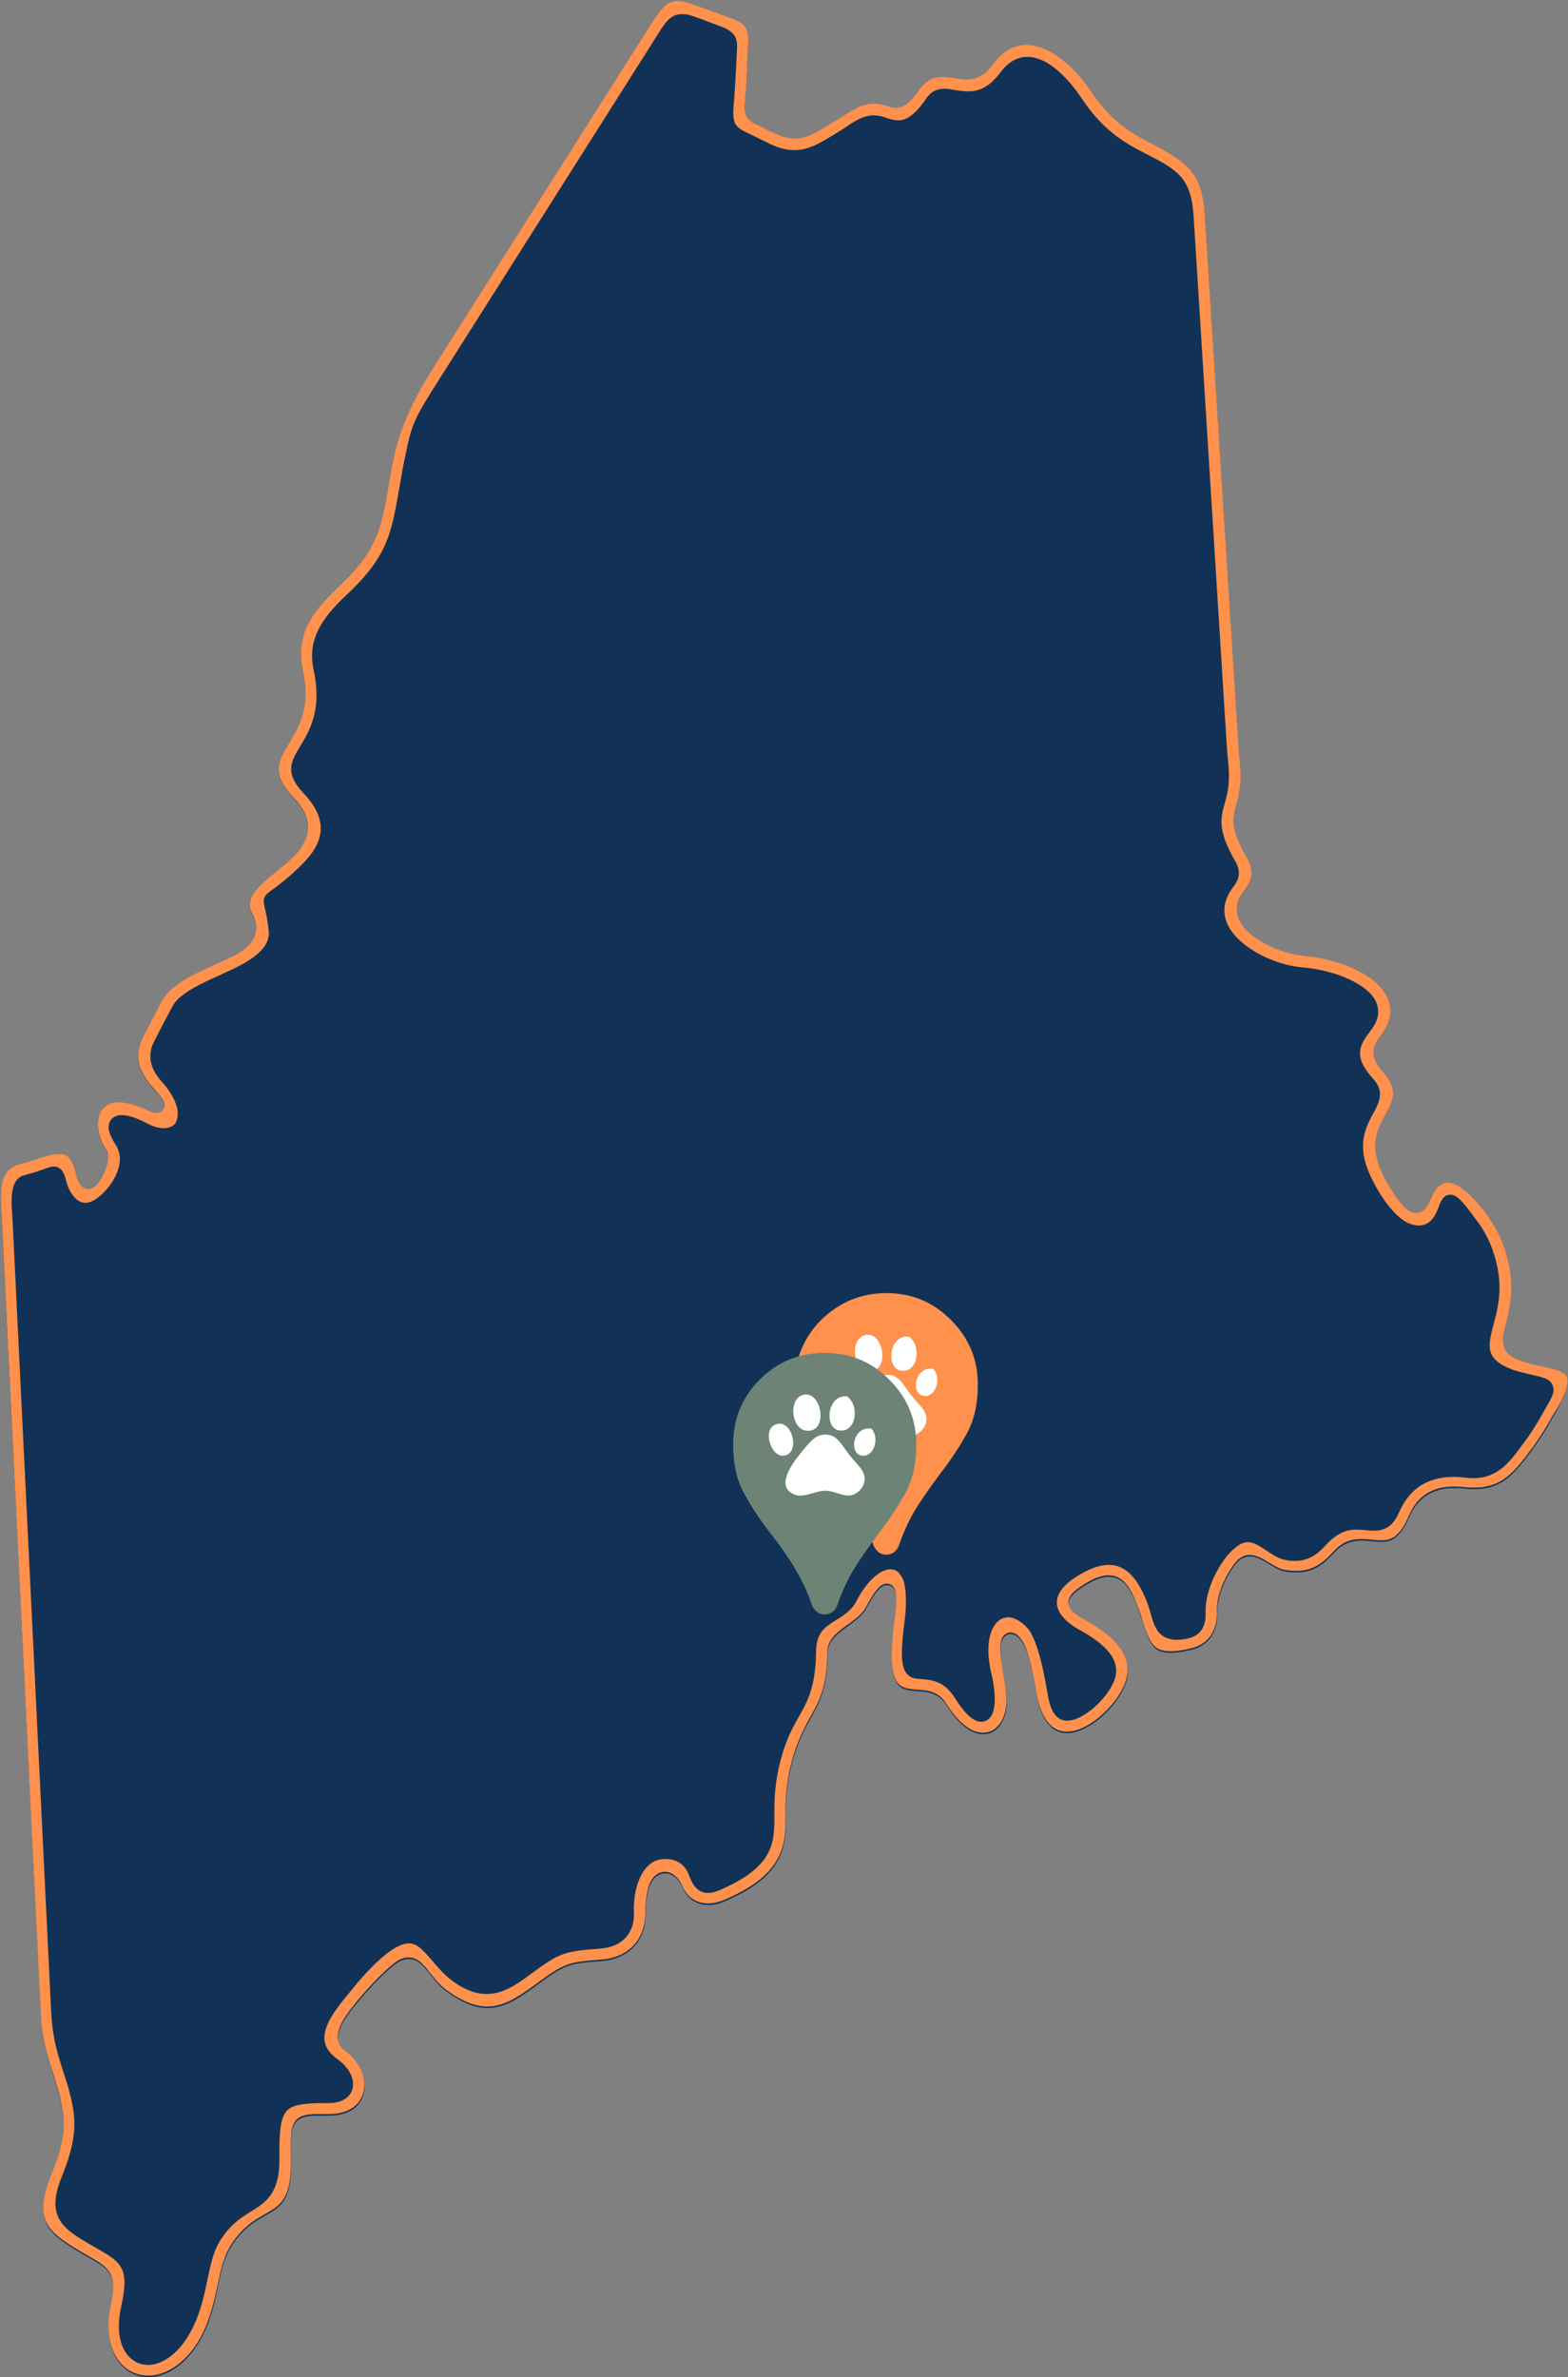
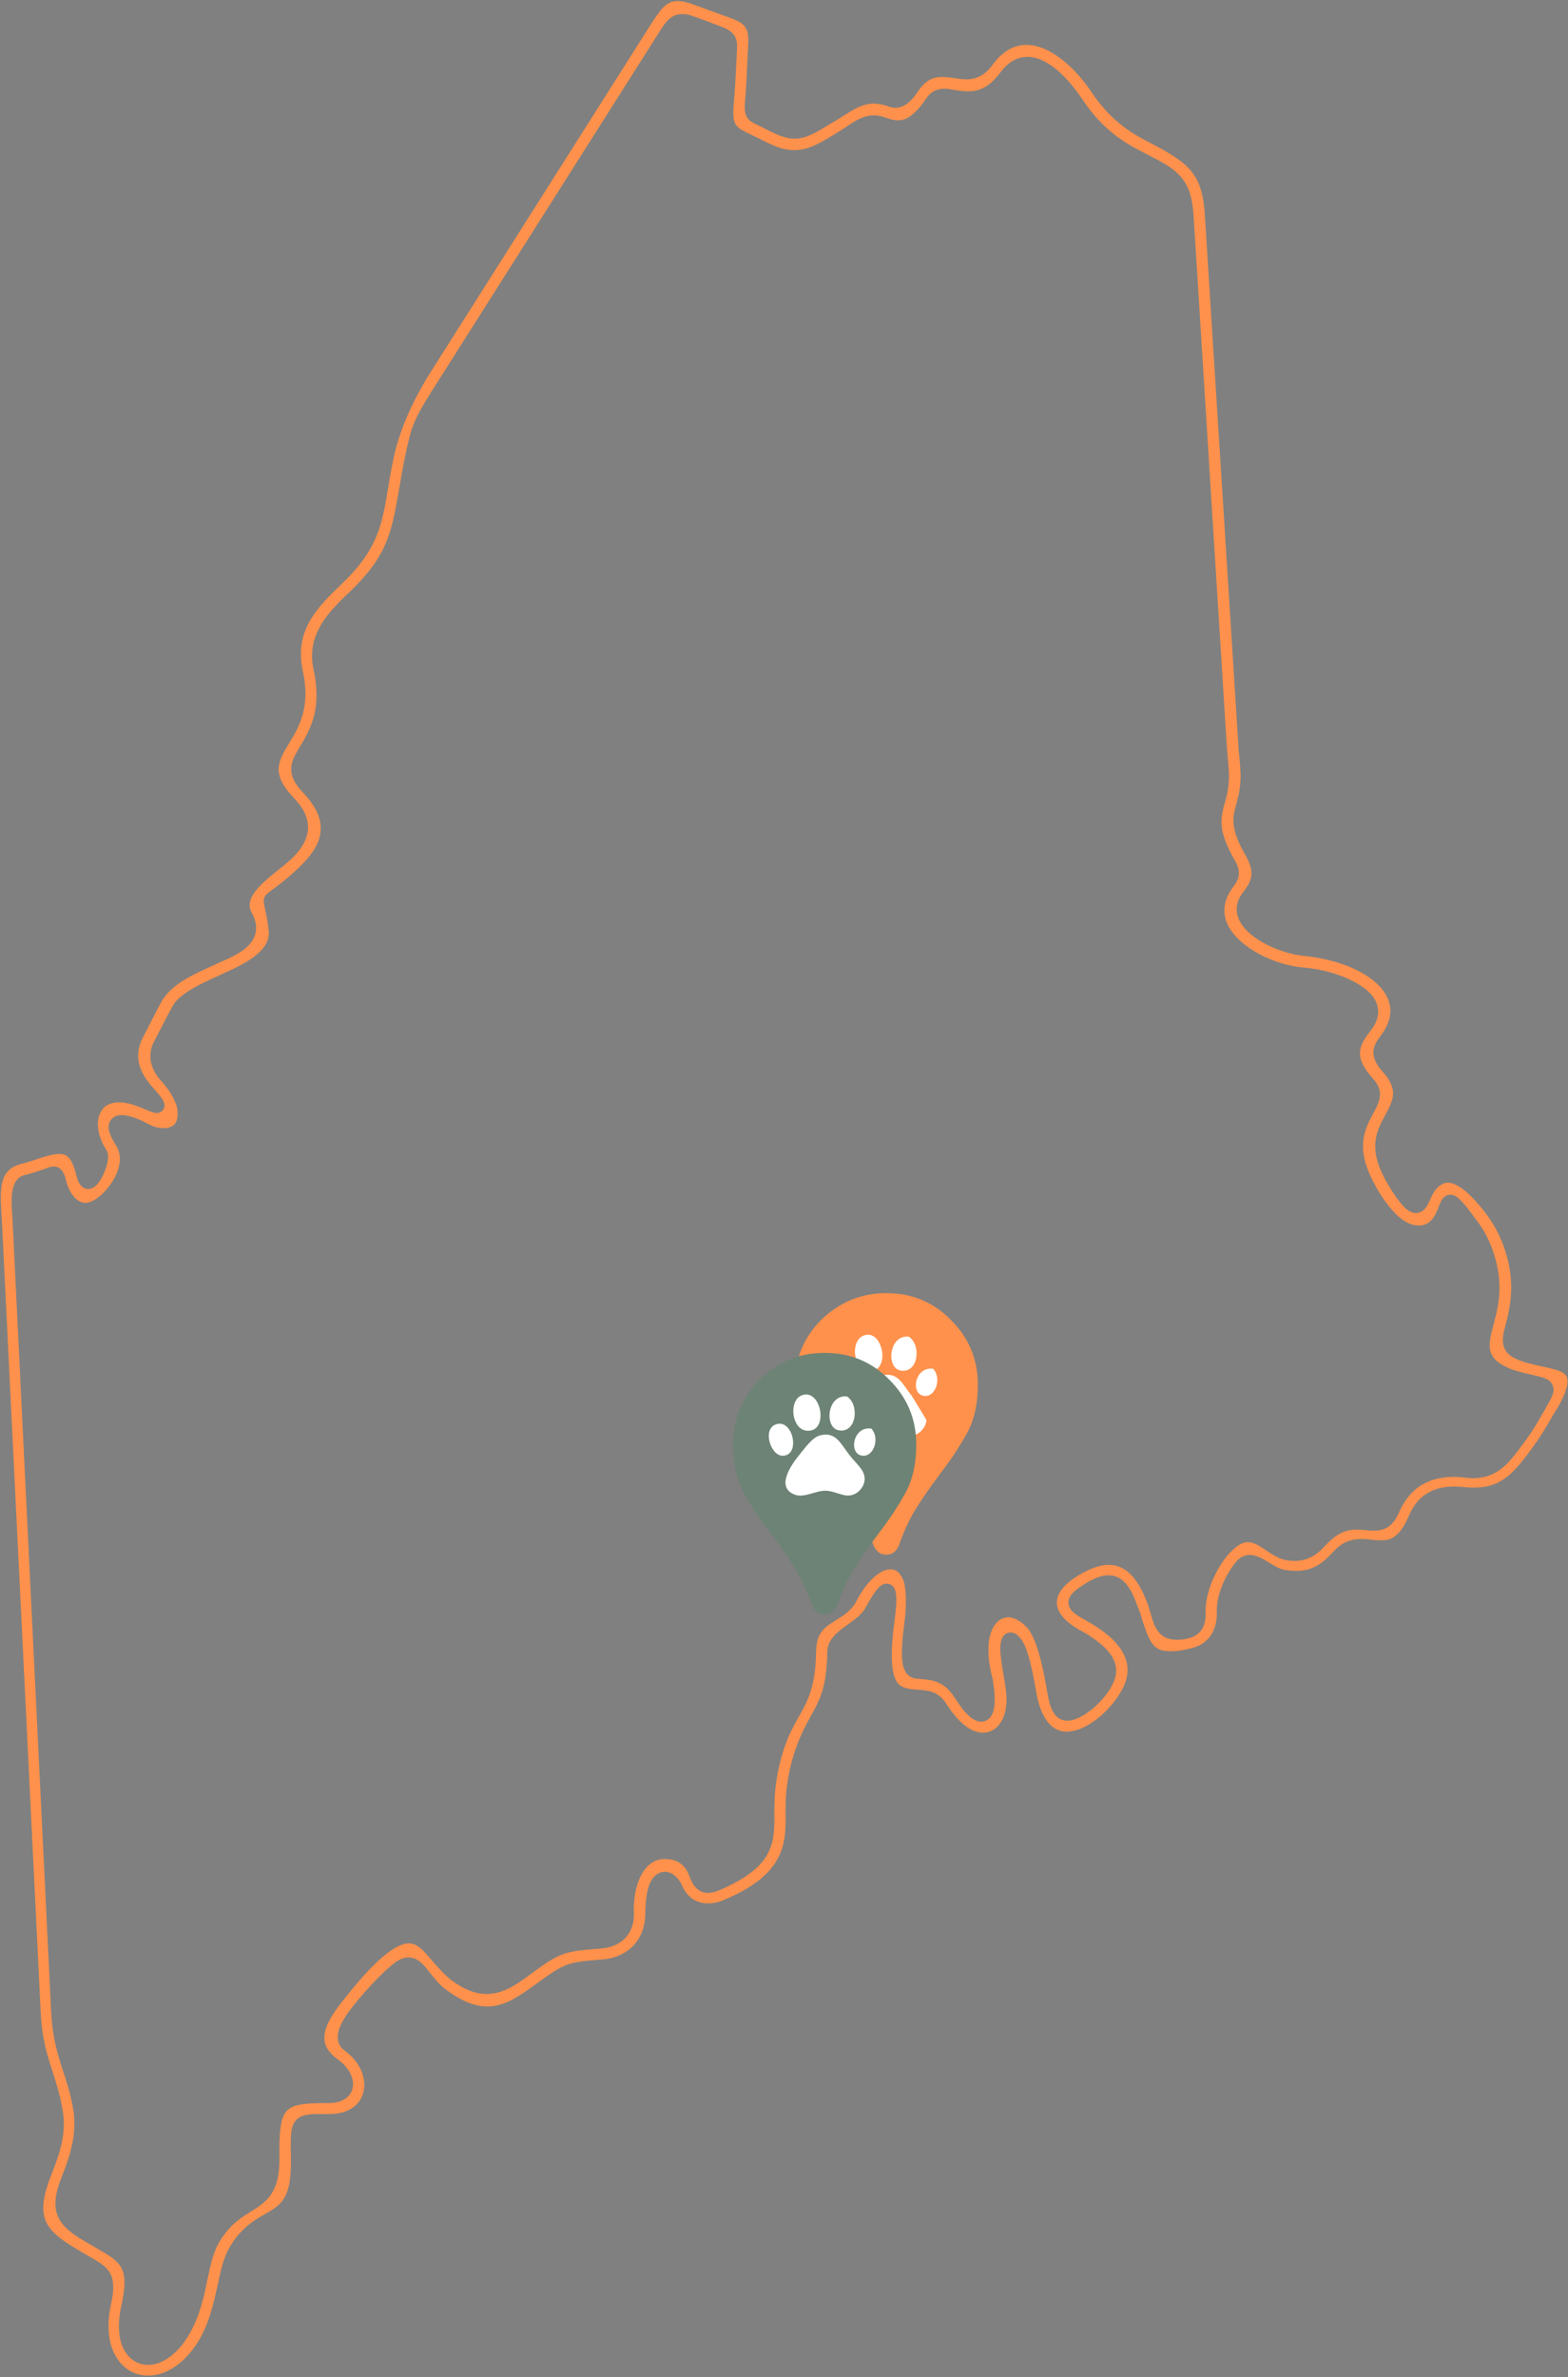
<svg xmlns="http://www.w3.org/2000/svg" version="1.1" id="Layer_1" x="0px" y="0px" viewBox="0 0 601 910.7" style="enable-background:new 0 0 601 910.7;" xml:space="preserve">
  <rect x="0" y="0" width="601" height="910.7" fill="#808080" stroke="none" />
  <style type="text/css">
	.st0{fill:#113256;}
	.st1{fill:#FF914C;}
	.st2{fill:#FFFFFF;}
	.st3{fill:#6D8375;}
</style>
  <g>
    <g id="Layer_1_00000015322748518607342920000002328855751895467659_">
      <g>
        <g>
-           <path class="st0" d="M594.9,543.5C594.9,543.5,594.9,543.6,594.9,543.5c-2.1,3.9-4.6,7.8-7.3,11.5c-7,9.6-11.8,15.5-22.4,15.5      c-1.2,0-2.5-0.1-3.9-0.2c-1.4-0.2-2.8-0.2-4-0.2c-8.3,0-13.9,3.7-17.2,11.2c-3.8,8.7-7.5,9.4-10.6,9.4c-1.1,0-2.3-0.1-3.5-0.2      c-1.3-0.1-2.7-0.3-4-0.3c-2.7,0-6.7,0.5-10.4,4.4c-3.6,3.8-7.2,7.8-14.7,7.8c-1.4,0-2.9-0.1-4.5-0.4c-1.9-0.3-3.9-1.5-5.8-2.7      c-2.4-1.5-4.9-3-7.5-3c-2.1,0-3.9,0.9-5.3,2.7c-3.7,4.5-7.5,12.4-7.3,19.1c0.3,7.3-3.4,12.4-10,14c-3.1,0.7-5.6,1.1-7.7,1.1      c-6.6,0-7.9-3-10.8-11.7c-0.6-1.8-1.2-3.6-1.9-5.6c-2.1-5.7-4.9-11.8-11.1-11.8c-2.8,0-5.9,1.2-10.2,4c-3.2,2.1-5.3,4-5.2,6.6      c0.1,3.1,3.5,4.9,6.7,6.7c6.6,3.6,11.2,7.5,13.7,11.5c2.7,4.4,3,8.8,0.9,13.5c-2.3,5.2-7.3,10.9-12.4,14.2      c-3.5,2.2-6.7,3.4-9.5,3.4c-7.9,0-10.7-9.1-11.6-14.5c-0.7-3.9-1.8-10.5-3.5-15.8c-0.6-1.8-2.8-7.7-6.5-7.7      c-1,0-1.8,0.4-2.5,1.1c-1.2,1.3-1.6,3.6-1.3,7.4c0.2,2.5,0.7,5.5,1.3,8.8c1.1,6.1,1.9,11.9-1,16.8c-1.6,2.8-4.1,4.3-7,4.3      c-1,0-2-0.2-3-0.5c-2.6-0.9-6.7-3.5-11.1-10.6c-3-4.8-7.4-5.1-10.2-5.3c-4.2-0.3-6.8-0.6-8.4-2.6c-2.6-3.2-3-11.1-1.2-24.2      c1.2-8.7,0.7-11.3-0.6-12.8c-0.6-0.7-1.5-1.1-2.4-1.1c-2.1,0-4.1,1.6-8.3,9.5c-1.5,2.4-4.2,4.3-6.7,6.2      c-3.8,2.7-7.7,5.6-7.8,10.3c-0.2,13.7-2.9,18.5-6.2,24.5c-2.1,3.8-4.5,8.1-6.7,15.1c-2.2,7.1-3.2,14.2-3.1,21.6      c0.1,7.1,0,12.6-3,18.1c-3.3,6.2-9.7,11.2-20.2,15.7c-2.2,1-4.4,1.5-6.5,1.5c-3.2,0-7.5-1.2-9.9-6.7c-1.5-3.4-4-5.4-6.7-5.4      c-1.1,0-4.9,0.5-6.4,6.4c-0.9,3.5-1,6.8-1.1,10.5c-0.3,9.4-6.9,15.9-16.7,16.7c-12.8,0.9-14,1.2-24.9,9.2      c-6.2,4.5-12,8.8-18.9,8.8c-4.9,0-10.2-2.2-16.2-6.7c-2.4-1.8-4.2-4.2-5.8-6.2c-2.4-3-4.6-5.9-8.2-5.9c-1.8,0-3.5,0.7-5.5,2.2      c-5.1,3.9-11.9,11.7-13.8,14l-0.5,0.6c-3.9,4.7-7.9,10-7.3,14.6c0.2,1.7,1.1,3.2,2.5,4.2c7,5,8.6,12,7.1,16.7      c-1.6,4.9-6.3,7.7-12.9,7.7h-0.9c-1.1,0-2.1,0-3,0c-3.7,0-6.7,0.2-8.7,2.2c-2.4,2.4-2.3,6.2-2.1,14.6v0.2      c0.3,15.5-3.8,17.8-9.9,21.3c-4.2,2.4-9.4,5.4-13.8,13.1c-2.2,3.9-3.3,8.9-4.4,14.2c-1.3,6.3-2.8,13.4-6.6,20.1      c-5.1,9.1-12.5,14.5-20,14.5c-4.3,0-8.2-1.9-11-5.3c-4.1-5.1-5.3-13.1-3.2-22.3c2.5-11.2-1.1-13.9-7.1-17.3      c-17.4-10-23.3-13.3-15.6-32.6c2.9-7.4,5.7-15.3,4.1-24.1c-1.1-6-2.5-10.6-3.9-15c-2-6.4-4-12.5-4.5-22.5L0.7,467.4      c-0.1-0.9-0.1-1.8-0.2-2.7c-0.6-10.3-0.4-16.6,8-18.7c2.3-0.6,4.3-1.2,6.2-1.9c2.8-0.9,5.8-1.8,8-1.8c2.3,0,4.8,0.7,6.6,8.4      c0.9,4.1,3,5,4.5,5c1.9,0,3.7-1.5,5.2-4.3c0-0.1,3.9-7.3,1.8-10.6c-3.4-5.2-4.2-10.9-2.2-14.6c1.3-2.4,3.7-3.7,7-3.7      c2.4,0,5.2,0.7,8.3,2l0.8,0.3c2.8,1.2,4.2,1.8,5.4,1.8s2.2-0.6,2.7-1.7c0.9-2-0.5-3.9-3.9-7.7c-7.8-8.5-6.5-14.6-4.4-19      c0.3-0.7,7.1-13.9,7.7-14.8c3.8-6.3,12-10,19.9-13.5c0.6-0.3,1.3-0.6,1.9-0.9c5.3-2.3,11.9-5.1,13.7-10.5      c0.9-2.7,0.5-5.6-1.2-8.6c-3-5.3,2.5-10.3,10-16.3c1.8-1.4,3.4-2.7,4.8-4c3.1-2.9,12.5-11.9,1.7-23.3c-9.3-9.8-6.6-14.1-1.8-22      c3.4-5.5,7.9-13.1,4.9-26.8c-3.5-15.9,5.6-24.6,15.2-33.9c13.6-13.1,15.2-22.5,17.5-36.6c0.5-3.3,1.1-6.7,1.9-10.5      c2.2-10.8,7.1-22.3,14.7-34.3L249.3,9.7c4-6.2,6-9.2,10.4-9.2c1.6,0,3.6,0.4,6,1.3l14,5.1c7.4,2.7,7.5,4.7,6.9,13.7      c-0.1,2.1-0.2,4.2-0.3,6.3c-0.2,3.7-0.4,7.6-0.7,11.3c-0.6,6.3,0.5,7.8,4.5,9.7c0.9,0.4,1.9,0.9,2.9,1.4      c3.5,1.8,7.4,3.9,11.6,3.9c0.2,0,0.3,0,0.5,0c4.1-0.2,8.6-2.9,12.1-5c0.8-0.4,1.5-0.9,2.1-1.3c1.5-0.9,2.8-1.7,4.1-2.5      c4.3-2.7,7.4-4.6,11.5-4.6c1.8,0,3.8,0.4,6,1.2c0.8,0.3,1.5,0.4,2.3,0.4c3,0,5.9-2,8.6-6.2c3.3-4.9,6.5-5.6,9.3-5.6      c1.6,0,3.3,0.2,5.2,0.5c1.2,0.2,2.6,0.4,4,0.4c4.1,0,7.3-1.8,10.1-5.5c3.8-5.1,8.2-7.7,13-7.7c9.5,0,19.4,9.7,24.9,18      c8,12.1,16.4,16.4,23.8,20.2c14.2,7.3,18.8,12,19.7,27l12.7,202.4c0.1,2.3,0.3,4.3,0.5,6.1c0.6,5.8,0.9,9.7-1.2,17.2      c-1.4,4.9-2.6,9.2,3.5,19.7c4.2,7.3,2,10.3-1.2,14.5c-2.4,3.2-2.8,6.7-1.3,10.1c3.5,7.9,16.9,13.2,24.8,13.9      c7.5,0.6,15.3,2.8,21,5.8c6.6,3.4,10.8,7.9,11.9,12.6c0.9,3.9-0.3,8-3.4,12.2c-2.1,2.8-5.3,7.1,0.6,13.6      c6.4,7,4.3,10.9,0.9,17.3c-2.6,4.7-6.1,11.2-0.9,21.9c1.2,2.5,3.3,6.2,5.3,9l0.1,0.2c2.1,2.8,4.4,5.9,7.5,5.9      c1.5,0,3.5-0.7,5-4.1c1-2.5,2-4.8,3.9-6.2c1.1-0.9,2.2-1.3,3.4-1.3c2.4,0,6.8,1.9,14,11.1c3.5,4.5,6.3,9.7,8,15.2      c2.9,9.3,3,17.5,0.1,28.1c-1.3,4.7-2.8,10.5,4.7,13.4c3.2,1.2,6.5,1.9,9.3,2.6c4.5,1,8.4,1.8,9.4,4      C601.6,530.1,599.7,535.5,594.9,543.5L594.9,543.5z" />
          <path class="st1" d="M600.5,527.5c-0.9-2.2-4.8-3-9.4-4c-2.9-0.6-6.2-1.3-9.3-2.6c-7.5-2.9-6-8.7-4.7-13.4      c2.9-10.7,2.8-18.8-0.1-28.1c-1.7-5.5-4.5-10.7-8-15.2c-7.2-9.2-11.6-11.1-14-11.1c-1.2,0-2.2,0.4-3.4,1.3      c-1.9,1.5-2.8,3.8-3.9,6.2c-1.5,3.4-3.5,4.1-5,4.1c-3.1,0-5.4-3.2-7.5-5.9l-0.1-0.2c-2-2.8-4.1-6.4-5.3-9      c-5.2-10.7-1.7-17.2,0.9-21.9c3.4-6.4,5.5-10.2-0.9-17.3c-5.9-6.5-2.7-10.8-0.6-13.6c3.2-4.2,4.3-8.3,3.4-12.2      c-1.1-4.7-5.3-9.2-11.9-12.6c-5.7-3-13.6-5.1-21-5.8c-7.9-0.7-21.3-6-24.8-13.9c-1.5-3.4-1.1-6.9,1.3-10.1      c3.1-4.2,5.4-7.2,1.2-14.5c-6.1-10.5-4.9-14.8-3.5-19.7c2.1-7.5,1.7-11.4,1.2-17.2c-0.2-1.8-0.4-3.8-0.5-6.1L461.8,82.4      c-0.9-15-5.5-19.6-19.7-27c-7.4-3.8-15.7-8.1-23.8-20.2c-5.5-8.3-15.3-18-24.9-18c-4.9,0-9.3,2.6-13,7.7      c-2.8,3.8-6,5.5-10.1,5.5c-1.4,0-2.8-0.2-4-0.4c-1.8-0.3-3.5-0.5-5.2-0.5c-2.9,0-6,0.7-9.3,5.6c-2.8,4.2-5.6,6.2-8.6,6.2      c-0.8,0-1.5-0.1-2.3-0.4c-2.2-0.8-4.1-1.2-6-1.2c-4.1,0-7.2,1.9-11.5,4.6c-1.3,0.8-2.6,1.7-4.1,2.5c-0.7,0.4-1.4,0.8-2.1,1.3      c-3.6,2.2-8,4.9-12.1,5c-0.2,0-0.3,0-0.5,0c-4.1,0-8.1-2.1-11.6-3.9c-1-0.5-1.9-1-2.9-1.4c-4-1.9-5.1-3.4-4.5-9.7      c0.4-3.7,0.5-7.6,0.7-11.3c0.1-2.1,0.2-4.2,0.3-6.3c0.6-9.1,0.4-11.1-6.9-13.7l-14-5.1c-2.4-0.9-4.3-1.3-6-1.3      c-4.3,0-6.4,3-10.4,9.2l-83.9,132.4c-7.6,12-12.5,23.4-14.7,34.3c-0.8,3.8-1.4,7.2-1.9,10.5c-2.4,14.2-3.9,23.5-17.5,36.6      c-9.6,9.2-18.7,18-15.2,33.9c3,13.7-1.6,21.3-4.9,26.8c-4.8,7.9-7.5,12.3,1.8,22c10.8,11.4,1.4,20.4-1.7,23.3      c-1.4,1.3-3,2.6-4.8,4c-7.5,6-12.9,11-10,16.3c1.7,3,2.1,5.9,1.2,8.6c-1.8,5.4-8.4,8.2-13.7,10.5c-0.7,0.3-1.3,0.6-1.9,0.9      c-7.9,3.5-16,7.2-19.9,13.5c-0.6,0.9-7.4,14.2-7.7,14.8c-2,4.4-3.4,10.5,4.4,19c3.4,3.8,4.8,5.7,3.9,7.7c-0.5,1-1.5,1.7-2.7,1.7      s-2.6-0.6-5.4-1.8l-0.8-0.3c-3.1-1.3-5.9-2-8.3-2c-3.3,0-5.7,1.3-7,3.7c-2,3.7-1.2,9.5,2.2,14.6c2.1,3.3-1.7,10.5-1.8,10.6      c-1.6,2.9-3.3,4.3-5.2,4.3c-1.5,0-3.5-0.9-4.5-5c-1.8-7.8-4.2-8.4-6.6-8.4s-5.2,0.9-8,1.8c-2,0.7-3.9,1.3-6.2,1.9      c-8.4,2-8.6,8.4-8,18.7c0.1,0.9,0.1,1.8,0.2,2.7l14.9,303.8c0.5,10,2.4,16.1,4.5,22.5c1.4,4.4,2.9,8.9,3.9,15      c1.6,8.8-1.2,16.7-4.1,24.1c-7.7,19.2-1.8,22.6,15.6,32.6c6,3.5,9.6,6.1,7.1,17.3c-2.1,9.3-0.9,17.2,3.2,22.3      c2.7,3.4,6.6,5.3,11,5.3c7.4,0,14.9-5.4,20-14.5c3.7-6.7,5.2-13.8,6.6-20.1c1.1-5.3,2.2-10.3,4.4-14.2      c4.4-7.7,9.6-10.7,13.8-13.1c6.1-3.5,10.2-5.8,9.9-21.3v-0.2c-0.2-8.4-0.2-12.2,2.1-14.6c2-2,5-2.2,8.7-2.2c0.9,0,1.9,0,3,0h0.9      c6.6,0,11.3-2.8,12.9-7.7c1.5-4.7-0.1-11.6-7.1-16.7c-1.4-1-2.3-2.5-2.5-4.2c-0.6-4.6,3.5-9.9,7.3-14.6l0.5-0.6      c2-2.4,8.7-10.1,13.8-14c1.9-1.5,3.7-2.2,5.5-2.2c3.6,0,5.9,2.9,8.2,5.9c1.6,2,3.4,4.3,5.8,6.2c6,4.5,11.3,6.7,16.2,6.7      c6.8,0,12.7-4.3,18.9-8.8c10.9-8,12.1-8.2,24.9-9.2c9.8-0.7,16.3-7.2,16.7-16.7c0.1-3.8,0.2-7,1.1-10.5c1.5-5.9,5.3-6.4,6.4-6.4      c2.7,0,5.2,2,6.7,5.4c2.4,5.5,6.7,6.7,9.9,6.7c2,0,4.3-0.5,6.5-1.5c10.5-4.5,16.9-9.5,20.2-15.7c3-5.5,3.1-11,3-18.1      c-0.1-7.4,0.9-14.5,3.1-21.6c2.2-7,4.6-11.3,6.7-15.1c3.3-6,6-10.8,6.2-24.5c0.1-4.7,4-7.6,7.8-10.3c2.5-1.8,5.2-3.7,6.7-6.2      c4.2-7.9,6.2-9.5,8.3-9.5c0.9,0,1.8,0.4,2.4,1.1c1.2,1.4,1.8,4,0.6,12.8c-1.8,13.1-1.4,21,1.2,24.2c1.6,2,4.2,2.3,8.4,2.6      c2.9,0.2,7.2,0.5,10.2,5.3c4.5,7.1,8.5,9.7,11.1,10.6c1,0.3,2.1,0.5,3,0.5c2.9,0,5.3-1.5,7-4.3c2.8-4.9,2.1-10.7,1-16.8      c-0.6-3.3-1-6.4-1.3-8.8c-0.3-3.8,0.1-6.1,1.3-7.4c0.7-0.7,1.6-1.1,2.5-1.1c3.8,0,6,5.9,6.5,7.7c1.7,5.3,2.8,11.9,3.5,15.8      c1,5.4,3.7,14.5,11.6,14.5c2.8,0,6-1.1,9.5-3.4c5.1-3.3,10.1-9,12.4-14.2c2.1-4.7,1.8-9.1-0.9-13.5c-2.5-4-7.1-7.9-13.7-11.5      c-3.2-1.8-6.6-3.6-6.7-6.7c-0.1-2.6,2-4.5,5.2-6.6c4.2-2.8,7.4-4,10.2-4c6.2,0,9,6.1,11.1,11.8c0.8,2,1.4,3.8,1.9,5.6      c2.9,8.7,4.2,11.7,10.8,11.7c2.1,0,4.6-0.3,7.7-1.1c6.6-1.5,10.2-6.6,10-14c-0.3-6.7,3.6-14.6,7.3-19.1c1.5-1.8,3.3-2.7,5.3-2.7      c2.6,0,5.1,1.5,7.5,3c2,1.2,4,2.4,5.8,2.7c1.6,0.3,3.1,0.4,4.5,0.4c7.4,0,11.1-4,14.7-7.8c3.7-4,7.7-4.4,10.4-4.4      c1.4,0,2.7,0.1,4,0.3c1.2,0.1,2.4,0.2,3.5,0.2c3.2,0,6.9-0.7,10.6-9.4c3.2-7.5,8.9-11.2,17.2-11.2c1.3,0,2.6,0.1,4,0.2      c1.3,0.2,2.7,0.2,3.9,0.2c10.6,0,15.4-5.9,22.4-15.5c2.7-3.7,5.2-7.7,7.3-11.5c0,0,0-0.1,0-0.1      C599.7,535.5,601.6,530.1,600.5,527.5L600.5,527.5z M592.5,539.4c-0.4,0.7-0.8,1.5-1.3,2.2c-2,3.7-4.4,7.5-7,11l-0.4,0.5      c-5.2,7.1-9.6,13.2-19.3,13.2c-0.9,0-1.8-0.1-2.8-0.2c-1.5-0.2-3-0.3-4.4-0.3c-10.2,0-17.1,4.5-21.1,13.7      c-2.1,4.8-5,6.9-9.5,6.9c-1.1,0-2.2-0.1-3.3-0.2c-1.2-0.1-2.3-0.2-3.5-0.2c-3,0-6.8,0.7-11.5,5.7c-2.5,2.7-5.9,6.3-12.2,6.3      c-1,0-2.1-0.1-3.2-0.3c-2.9-0.5-5.4-2.2-7.8-3.8c-2.4-1.6-4.6-3.1-6.9-3.1c-2.4,0-5,1.8-8,5.3c-4.3,5.3-8.5,14.1-8.2,21.9      c0.2,6.7-3.5,9-6.8,9.7c-1.6,0.4-3,0.5-4.3,0.5c-7.1,0-8.7-5.4-10-10.2c-0.4-1.3-0.8-2.7-1.3-4c-3.7-9.8-8.5-14.5-14.7-14.5      c-3.6,0-7.9,1.6-12.7,4.7c-3.4,2.2-7.4,5.7-7.2,10c0.1,3.6,3.3,7.3,9,10.4c6,3.3,10,6.6,12.1,10c1.9,3.1,2.1,6.4,0.7,9.7      c-2,4.6-6.3,9.4-10.8,12.3c-2.8,1.8-5,2.6-7,2.6c-5.8,0-7-6.9-7.7-11c-1.1-6.3-3.1-17.9-7-23.8c-2.5-3-5.4-4.8-8-4.8      c-0.3,0-0.5,0-0.8,0.1c-1.8,0.2-3.3,1.3-4.5,3.1c-2.8,4.2-3,11.7-0.6,20.5c0,0.1,0,0.1,0,0.2c0.9,5,1.5,11.5-1,14.5      c-0.9,1-2.1,1.6-3.4,1.6c-3,0-6.2-2.9-10.1-9.1c-4.2-6.6-8.7-6.9-13.5-7.3c-1.5-0.1-3.5-0.2-5-2.1c-1.8-2.3-2.6-6.4-0.8-19.9      c0.8-6,0.7-11.9-0.3-15.4c-1-2.6-2.4-4.2-4.1-4.5c-0.3-0.1-0.7-0.1-1-0.1c-4.2,0-9.6,5.2-13.3,12.7c0,0.1-0.1,0.1-0.1,0.2      c-2,3.2-4.9,5-7.5,6.6c-4.2,2.6-7.5,4.7-7.6,12c-0.2,13.6-3.2,19-6.7,25.1c-2,3.6-4.1,7.3-6,13.4c-2.3,7.4-3.4,14.9-3.3,22.8      c0.1,6.3,0,11.5-2.5,16.1c-2.8,5.3-8.6,9.7-18.2,13.9c-1.8,0.8-3.3,1.2-4.7,1.2c-4.8,0-6.5-4.6-7.4-7c-1.5-3.9-4.6-6-9-6      c-0.3,0-0.6,0-0.9,0c-8.1,0.6-11.7,11.3-11.1,21.5c0,0.1,0,0.2,0,0.2c-0.3,7.3-5,12-12.8,12.6c-14.3,1.1-15.5,1.5-27.1,10      c-5,3.7-10.2,7.4-16.6,7.4c-4.4,0-8.8-1.8-13.5-5.3c-2.9-2.2-5.2-5-7.3-7.4c-3.5-4.1-5.8-6.7-9-6.7c-2.2,0-5,1.3-8.3,3.8      c-5.1,3.9-10.5,10.1-14.5,15.1c-4.6,5.6-10.3,12.5-9.5,18.4c0.3,2.6,2,4.9,5,7.1c4.6,3.3,6.8,7.9,5.6,11.7      c-0.5,1.5-2.4,5.1-9,5.1h-0.3c-0.6,0-1.2,0-1.8,0c-8,0-11.9,0.8-13.9,2.9c-2.6,2.7-3,8.4-2.9,18.1c0.2,13.6-5.2,17-11,20.6      c-3.9,2.4-8.3,5.2-12.2,11.9c-2.3,4-3.3,9-4.4,14.2c-1.3,6.2-2.7,13.2-6.6,20.2c-4.3,7.8-10.4,12.4-16.2,12.4      c-3.1,0-5.9-1.4-7.9-3.9c-3.3-4.1-4.1-10.7-2.3-18.7c3.3-14.8-0.3-16.8-9.1-21.9l-1.4-0.8c-11.3-6.5-18.8-10.7-12.4-26.6      c3.9-9.7,5.9-17.5,4.4-26.4c-1-5.7-2.4-10-3.8-14.2c-2.1-6.5-4.1-12.7-4.6-22.9L4.8,467.3c0-0.5-0.1-1.1-0.1-1.8      c-0.4-5.2-1.1-13.9,4.7-15.3c2.4-0.6,4.6-1.3,6.6-2c0.5-0.2,1-0.3,1.4-0.5c1.1-0.4,2.1-0.8,3.2-0.8c3.4,0,4.3,3.7,4.6,4.9      c1,4.5,3.8,9,7.5,9c1.5,0,3.2-0.7,5.1-2.2c5.3-4.2,10.9-13.2,6.6-19.9c-2.7-4.2-3.4-7-2.2-9.2c0.5-0.8,1.6-2.3,4.4-2.3      c3.6,0,8.2,2.3,10,3.3c2,1.1,4.2,1.7,6.2,1.7c1.2,0,3-0.3,4.1-1.5c0.9-1,1.3-2.6,1.2-4.8c-0.3-3.4-2.6-7.7-6.1-11.5      c-4-4.4-5.3-9-3.7-13.7c0.4-1.2,8.1-16,8.7-16.6c3.7-4.4,10.3-7.4,16.8-10.3l1-0.5c7.6-3.4,19.1-8.5,18.2-16.7      c-0.5-4.5-1.1-7-1.5-8.7c-0.9-3.7-0.5-4.7,2.8-7c1.8-1.3,4.8-3.4,9.9-8.2c5.1-4.8,7.8-8.9,8.5-13c1-5.1-1.2-10.5-6.7-16.2      c-7.1-7.5-4.1-12.3-1.3-17c4.1-6.8,8.8-14.6,5.5-29.9c-3-13.7,6-22.4,14-30c14.3-13.8,15.8-22.5,18.6-38.2      c0.6-3.3,1.2-7.1,2-11.2c3.1-15.2,3.3-15.8,14.2-32.9l83.8-132.2c2.3-3.6,4.3-6.7,8.7-6.7c1.2,0,2.6,0.2,4.1,0.8      c3,1,5.4,1.9,7.9,2.9c1.3,0.5,2.6,1,4,1.5c0.1,0,0.1,0.1,0.2,0.1c5.1,2.4,5,5.2,4.7,9.8c-0.1,2.1-0.2,4.1-0.3,6.2      c-0.2,3.7-0.4,7.5-0.7,11.2c-1,10.2-0.1,10.6,6.9,13.9c1.2,0.6,2.4,1.1,3.5,1.7c4.2,2.1,7.8,4,12.6,4c0.2,0,0.5,0,0.7,0      c5-0.2,9.2-2.7,13.5-5.3c0.9-0.5,1.7-1,2.6-1.6c1.1-0.6,2.2-1.4,3.3-2.1c3.1-2.1,6.4-4.3,10.5-4.3c1.4,0,2.9,0.3,4.3,0.8      c1.6,0.6,3.3,1.1,5,1.1c2.2,0,5.7-0.9,10.8-8.5c1.6-2.4,3.9-3.6,6.9-3.6c1.2,0,2.4,0.2,3.5,0.4c1.8,0.3,3.7,0.6,5.5,0.6      c3.5,0,7.7-0.9,12.5-7.3c2.9-3.9,6.3-5.9,10.3-5.9c9.2,0,17.6,11.1,20.8,15.9c8.7,13.1,17.5,17.6,25.4,21.6      c11.5,5.9,16.6,9.1,17.5,23.5l12.7,202.8c0.1,1.8,0.3,3.4,0.4,4.9c0.5,5.2,1,9.7-1,16.6c-1.8,6.3-3.1,10.8,3.9,22.9      c2.8,4.9,0.6,7.9-0.9,9.9c-3.5,4.7-4.2,9.4-2.2,14c4.1,9.1,18.1,15.8,28.7,16.7c7.2,0.6,14.1,2.5,19.5,5.3      c5.5,2.9,8.6,6,9.4,9.7c0.7,2.9-0.1,5.9-2.4,8.9c-4.3,5.7-7.4,9.9,0.8,18.9c4.4,4.8,2.1,9.1,0.3,12.5      c-3.5,6.4-7.1,13.1-0.9,25.7c3.1,6.4,7.1,11.9,10.9,15c2.3,1.9,4.8,2.9,7.1,2.9c2.8,0,5-1.5,6.5-4.5c0.5-1,0.9-1.9,1.2-2.8      c0.8-2.1,1.8-4.5,4.4-4.5c2.3,0,4.3,1.9,9.6,9.2c3.2,4,5.7,8.8,7.2,13.8c3.1,10,2.3,17.5,0,25.8c-2.5,9.4-3.8,14.1,7.2,18.3      c3,0.9,5.4,1.5,7.4,1.9c4.3,1,6.7,1.6,7.7,3.8C596.2,532.9,595,535,592.5,539.4L592.5,539.4z" />
        </g>
        <g>
          <path class="st1" d="M339.7,495.4c9.8,0,18,3.4,24.8,10.3c6.8,6.8,10.3,15,10.3,24.8c0,7.6-1.5,13.9-4.4,19      c-2.8,5-6.1,10-9.9,14.9c-4.5,6-7.9,11-10.3,15c-2.2,3.9-4.1,8.1-5.6,12.5c-0.4,1.2-1.1,2.1-2,2.8c-0.8,0.6-1.8,0.9-2.9,0.9      c-1.2,0-2.2-0.3-3-1s-1.5-1.5-1.9-2.6c-1.6-4.7-3.6-9-6-13.1c-2.3-4.1-5.6-8.9-9.9-14.4c-4.3-5.5-7.7-10.8-10.4-15.8      c-2.6-5-3.9-11.1-3.9-18.2c0-9.8,3.4-18,10.1-24.8C321.7,498.9,330,495.4,339.7,495.4L339.7,495.4z" />
-           <path class="st2" d="M349.5,534.8c-3.6-4.5-5.3-9.4-11.5-7.8c-3,0.8-5.9,5-8.2,7.8c-2.8,3.5-8.9,12.1-1.5,14.9      c3.6,1.4,8.1-1.6,11.9-1.5c3.4,0.1,6.5,2.2,9.3,1.8c3.2-0.4,5.5-3.5,5.6-6C355.3,540.5,352.4,538.4,349.5,534.8L349.5,534.8z" />
+           <path class="st2" d="M349.5,534.8c-3.6-4.5-5.3-9.4-11.5-7.8c-3,0.8-5.9,5-8.2,7.8c-2.8,3.5-8.9,12.1-1.5,14.9      c3.6,1.4,8.1-1.6,11.9-1.5c3.4,0.1,6.5,2.2,9.3,1.8c3.2-0.4,5.5-3.5,5.6-6L349.5,534.8z" />
          <path class="st2" d="M323.8,534.8c7-0.2,3.7-14.8-3-11.9C315.8,525,319.1,535,323.8,534.8z" />
          <path class="st2" d="M357.7,524.4c-7.3-1.1-9,10.4-3,10.4C358.8,534.8,360.9,527.9,357.7,524.4z" />
          <path class="st2" d="M334.6,525.1c6.6-1.4,3.4-16.3-3.7-13.4C325.4,514,327.2,526.7,334.6,525.1z" />
          <path class="st2" d="M348.4,512.1c-7.7-1-9,12.2-3,13C352,526,353.2,515.4,348.4,512.1z" />
        </g>
        <g>
          <path class="st3" d="M316.1,518.3c9.8,0,18,3.4,24.8,10.3c6.8,6.8,10.3,15,10.3,24.8c0,7.6-1.5,13.9-4.4,19      c-2.8,5-6.1,10-9.9,14.9c-4.5,6-7.9,11-10.3,15c-2.2,3.9-4.1,8.1-5.6,12.5c-0.4,1.2-1.1,2.1-2,2.8c-0.8,0.6-1.8,0.9-2.9,0.9      c-1.2,0-2.2-0.3-3-1s-1.5-1.5-1.9-2.6c-1.6-4.7-3.6-9-6-13.1c-2.3-4.1-5.6-8.9-9.9-14.4c-4.3-5.5-7.7-10.8-10.4-15.8      c-2.6-5-3.9-11.1-3.9-18.2c0-9.8,3.4-18,10.1-24.8C298,521.7,306.3,518.3,316.1,518.3L316.1,518.3z" />
          <g>
            <path class="st2" d="M325.8,557.7c-3.6-4.5-5.3-9.4-11.5-7.8c-3,0.8-5.9,5-8.2,7.8c-2.8,3.5-8.9,12.1-1.5,14.9       c3.6,1.4,8.1-1.6,11.9-1.5c3.4,0.1,6.5,2.2,9.3,1.8c3.2-0.4,5.5-3.5,5.6-6C331.6,563.4,328.7,561.3,325.8,557.7L325.8,557.7z" />
            <path class="st2" d="M300.1,557.7c7-0.2,3.7-14.8-3-11.9C292.2,547.9,295.5,557.9,300.1,557.7z" />
            <path class="st2" d="M334,547.3c-7.3-1.1-9,10.4-3,10.4C335.1,557.7,337.2,550.8,334,547.3z" />
            <path class="st2" d="M310.9,548c6.6-1.4,3.4-16.3-3.7-13.4C301.8,536.8,303.6,549.6,310.9,548z" />
            <path class="st2" d="M324.7,535c-7.7-1-9,12.2-3,13C328.3,548.9,329.5,538.3,324.7,535z" />
          </g>
        </g>
      </g>
    </g>
  </g>
</svg>